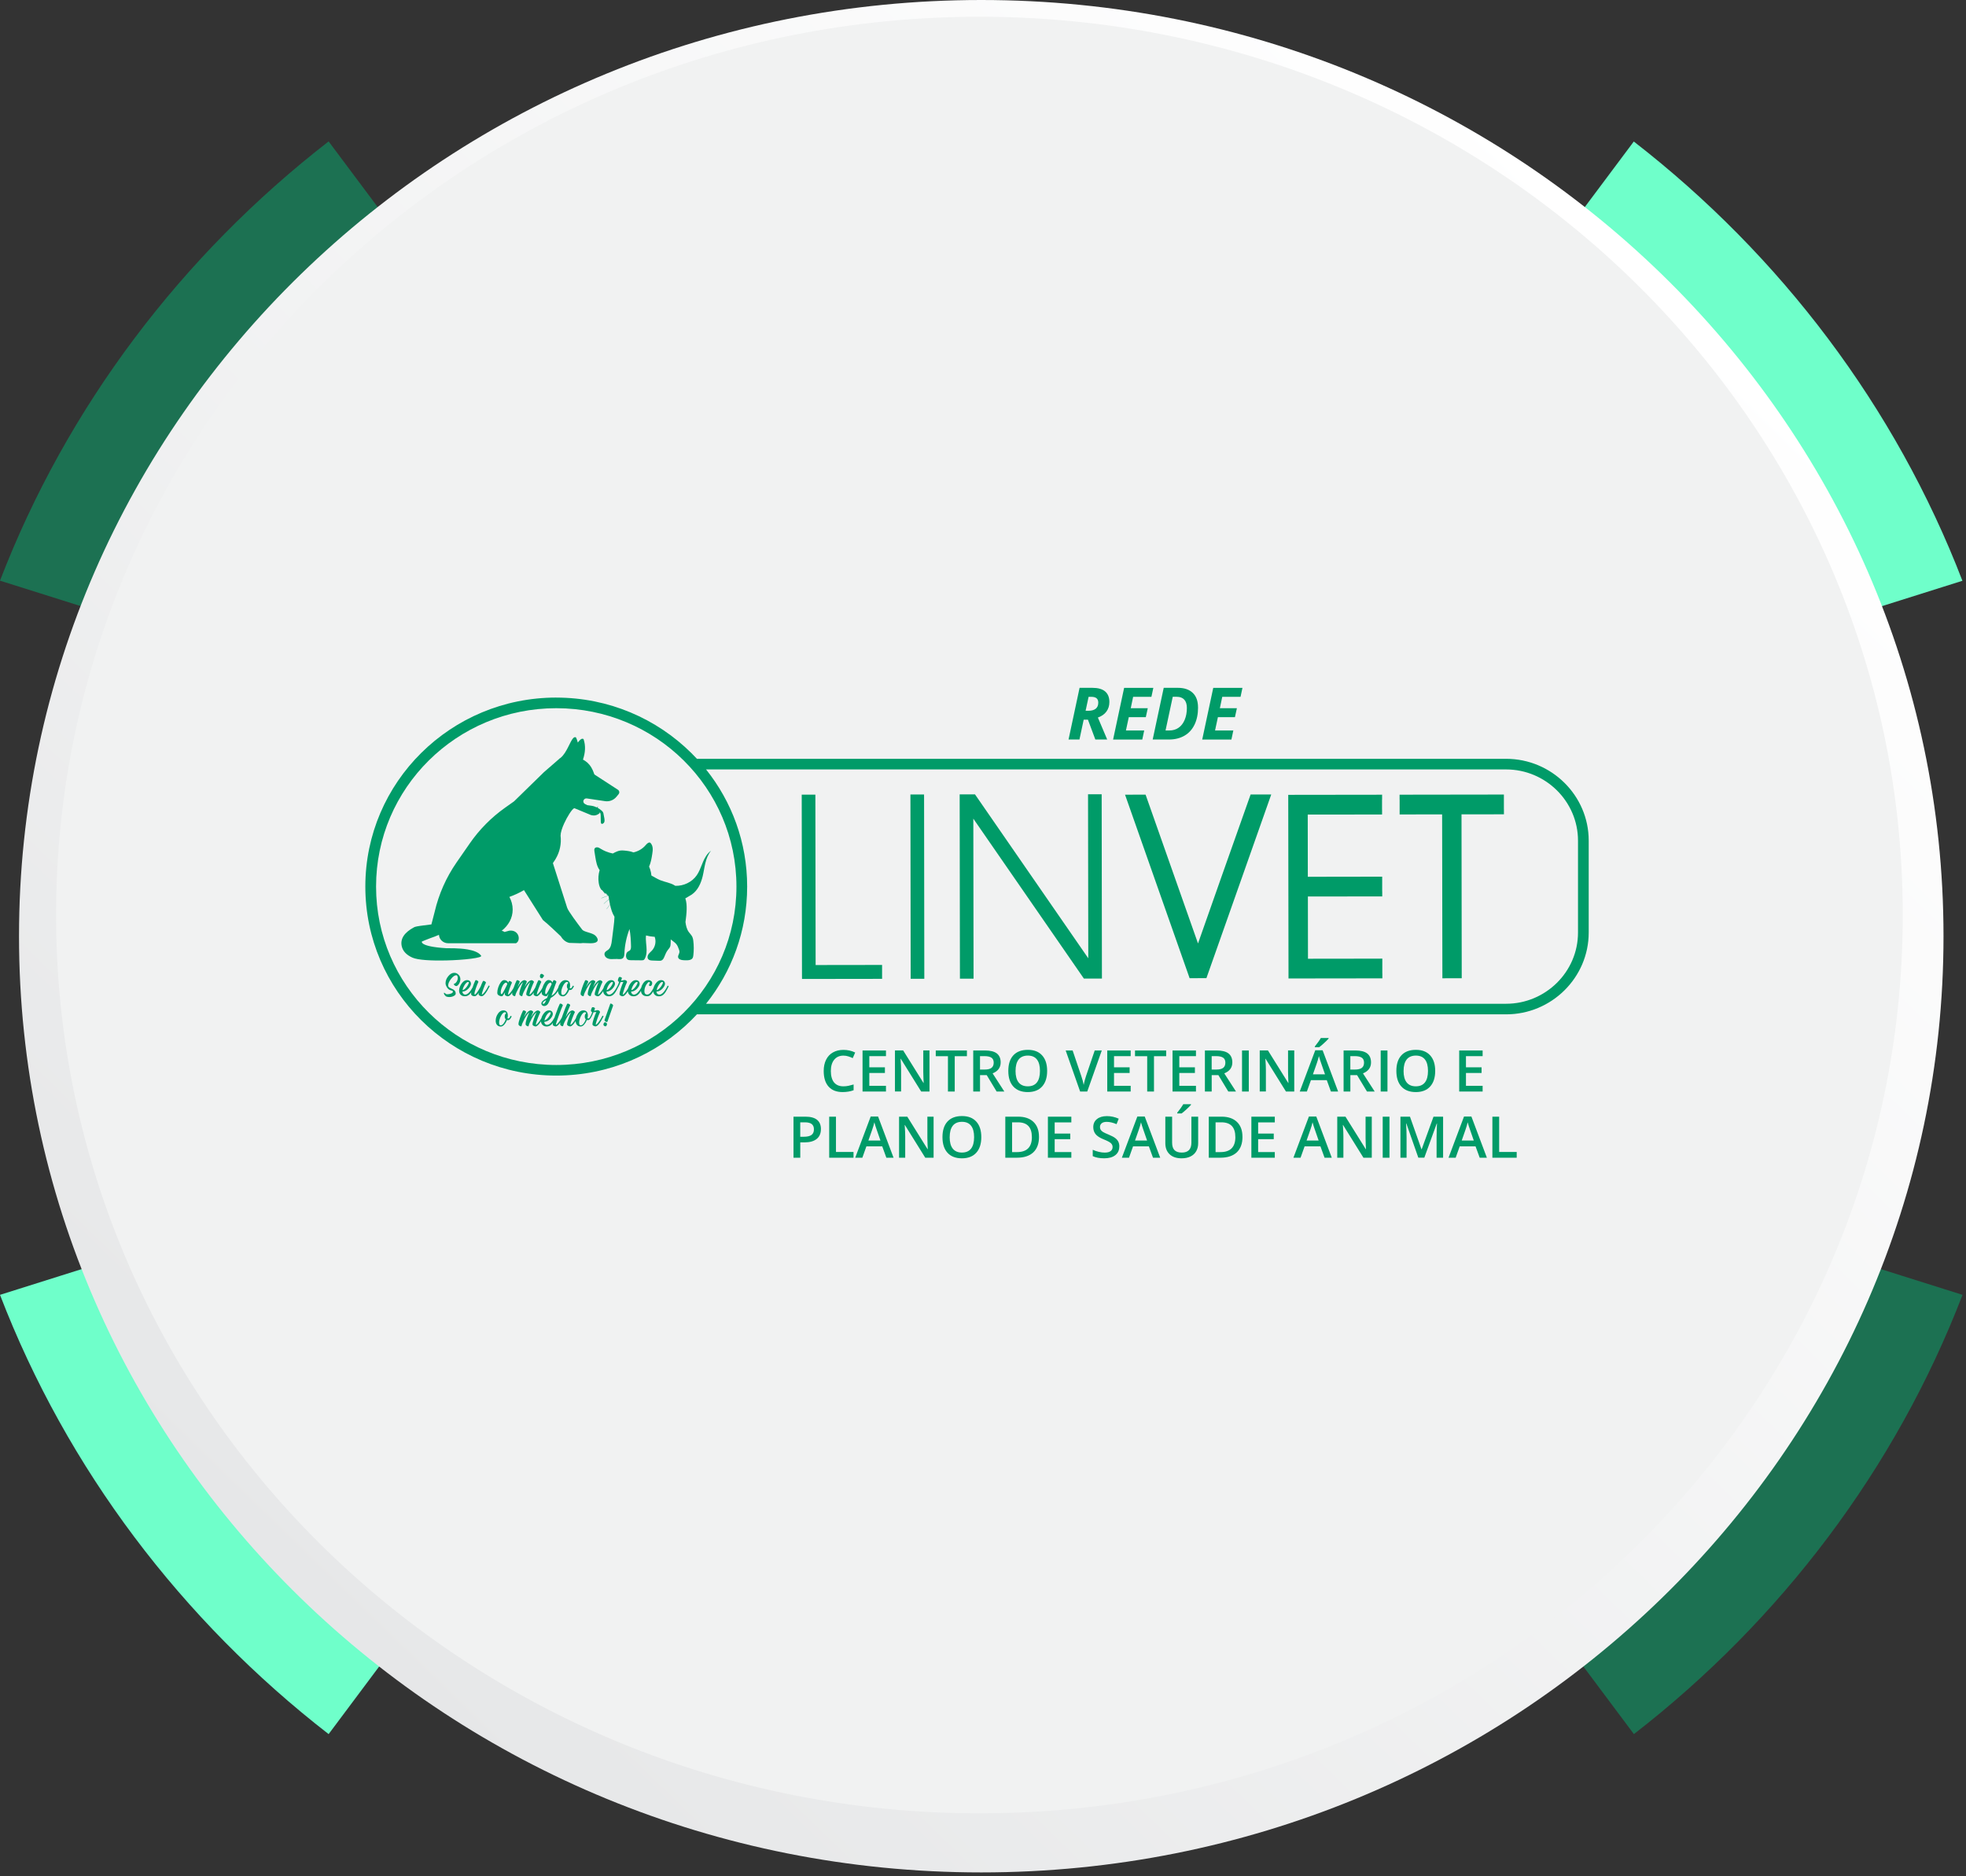
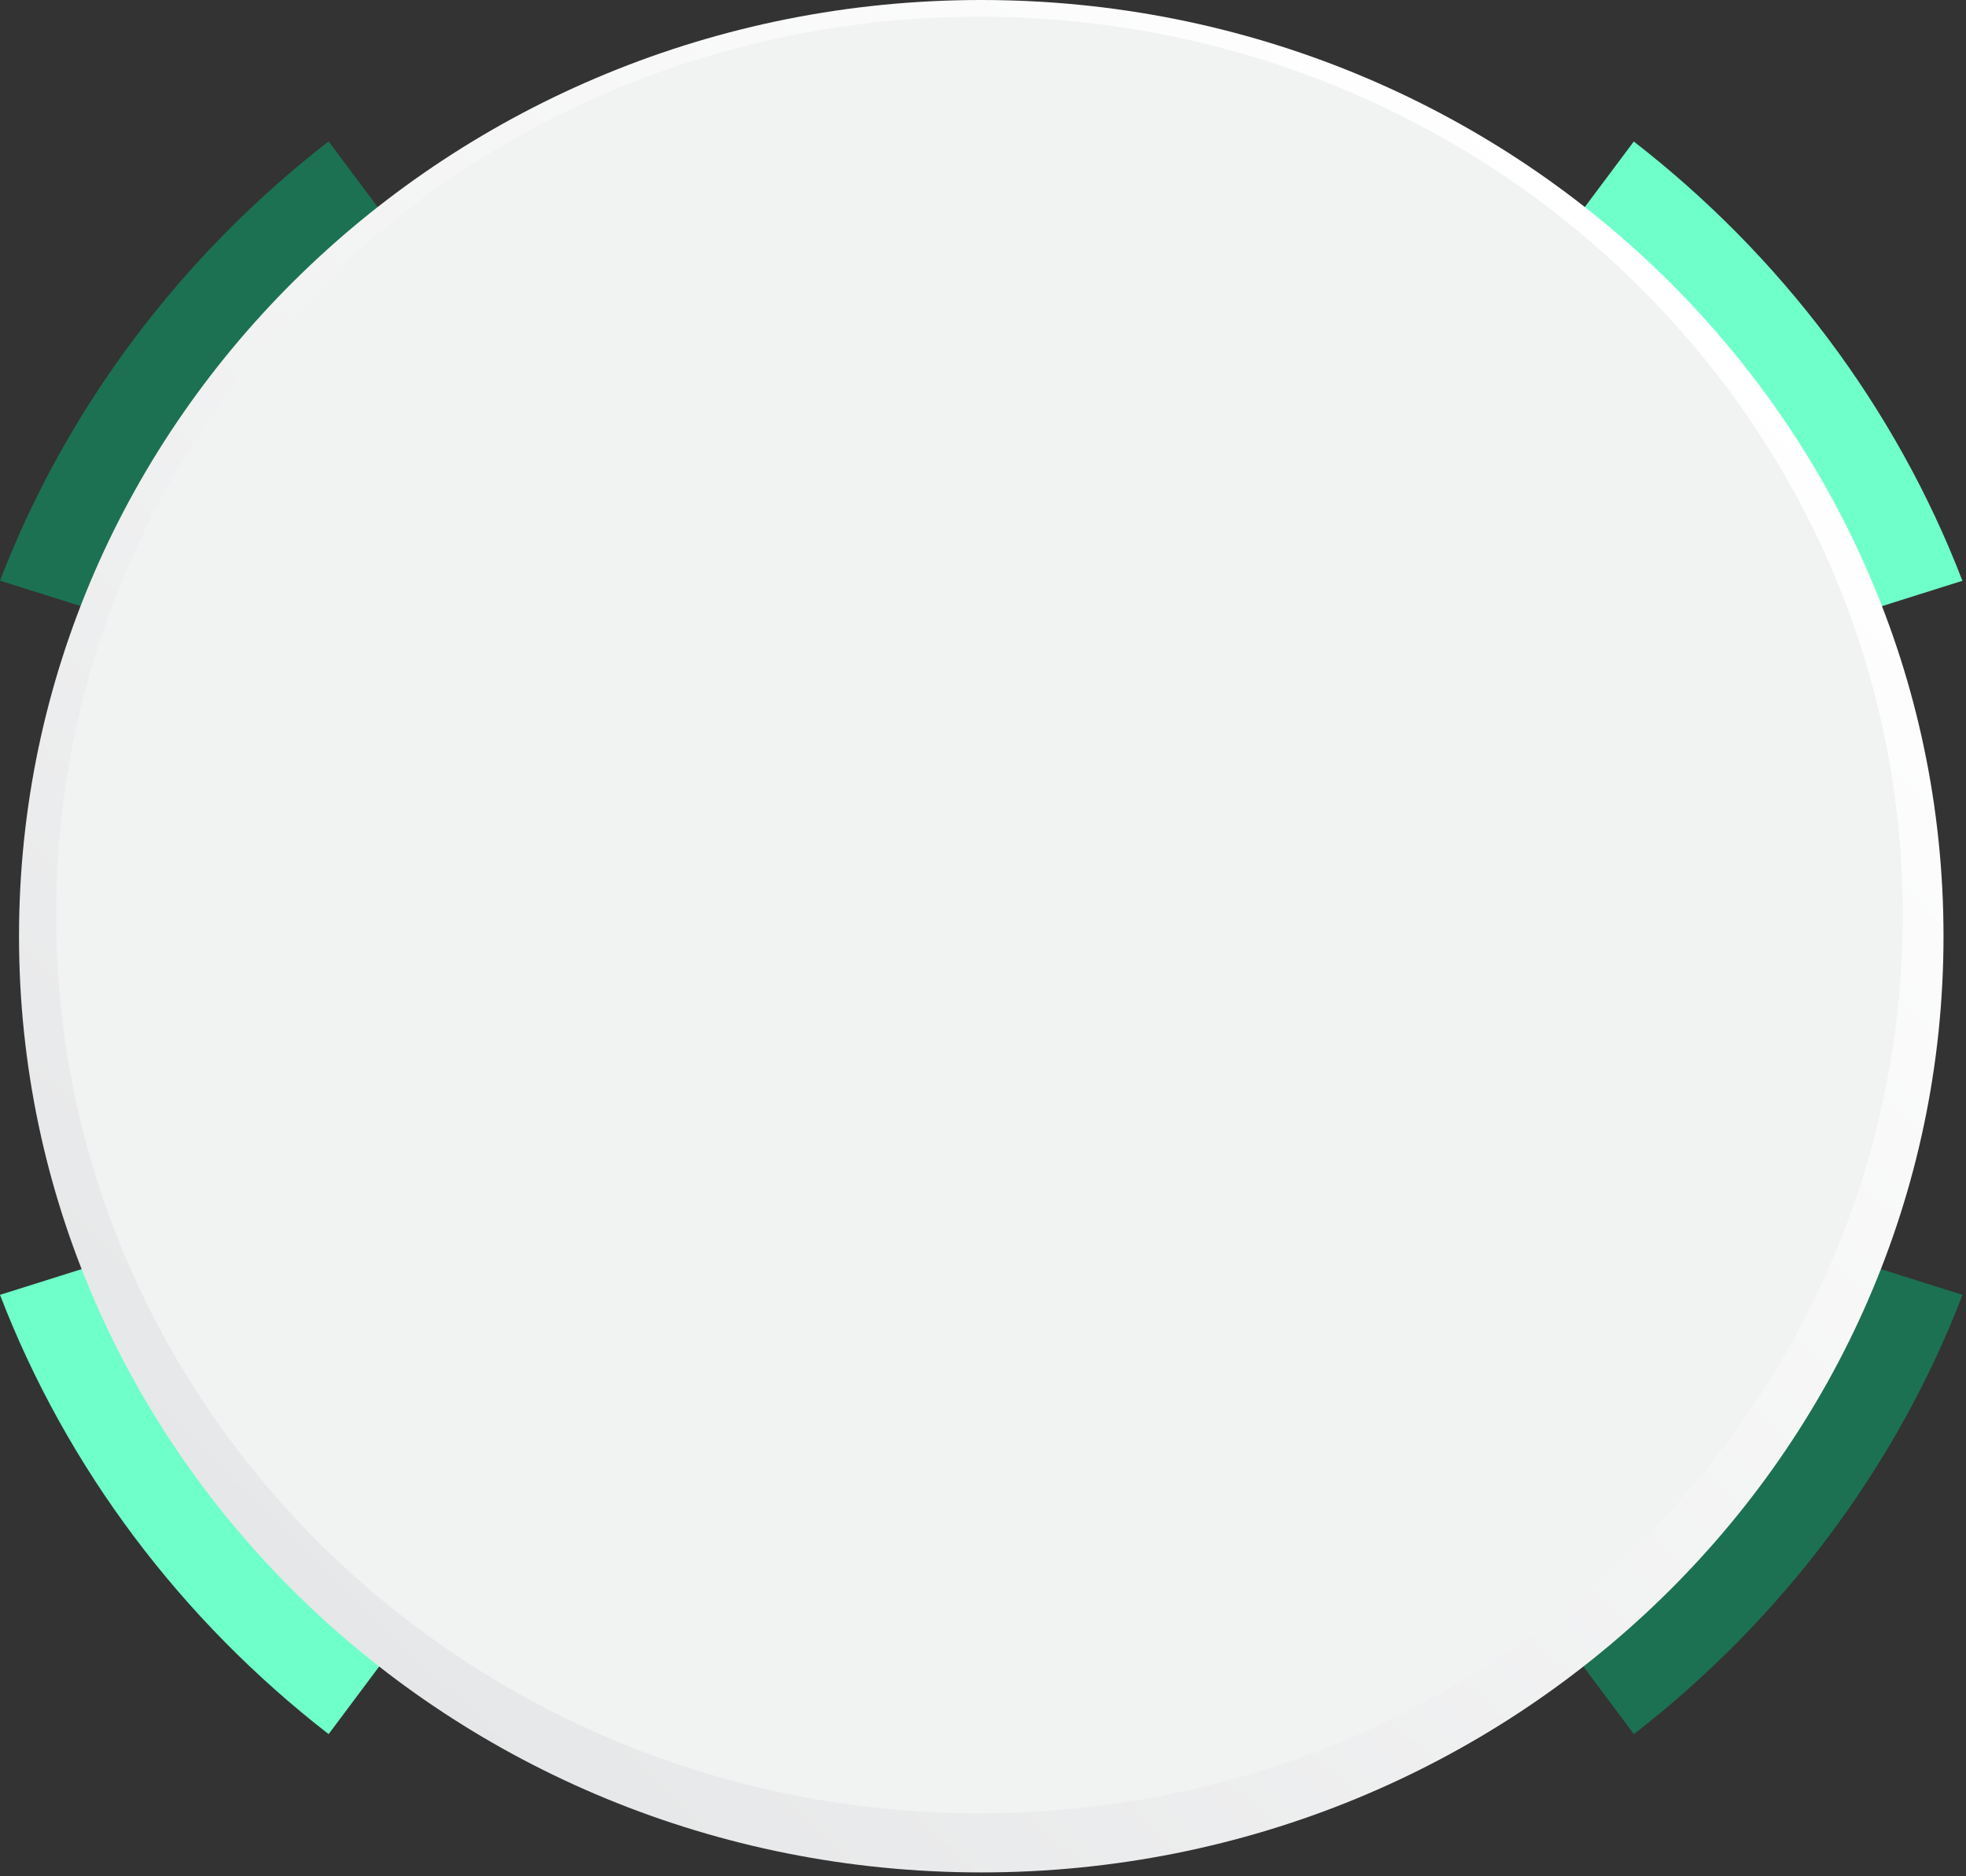
<svg xmlns="http://www.w3.org/2000/svg" width="329" height="314" viewBox="0 0 329 314" fill="none">
  <rect x="0" y="0" width="329" height="314" fill="#333333" stroke="none" />
  <path d="M70.076 43.849L54.994 23.668C30.421 42.723 11.201 68.071 0 97.19L24.389 104.877C33.879 80.781 49.789 59.776 70.076 43.831V43.849Z" fill="#1C7152" />
  <path d="M24.389 209.039L0 216.726C11.201 245.845 30.421 271.193 54.994 290.249L70.076 270.067C49.789 254.122 33.898 233.118 24.389 209.021V209.039Z" fill="#6FFFCA" />
  <path d="M304.012 104.895L328.4 97.209C317.199 68.089 297.979 42.741 273.406 23.686L258.324 43.867C278.611 59.813 294.503 80.817 304.012 104.913V104.895Z" fill="#6FFFCA" />
  <path d="M258.343 270.067L273.425 290.249C297.997 271.193 317.218 245.845 328.419 216.726L304.03 209.039C294.539 233.136 278.63 254.14 258.343 270.085V270.067Z" fill="#1C7152" />
  <path d="M164.209 313.398C253.142 313.398 325.236 243.241 325.236 156.699C325.236 70.156 253.142 0 164.209 0C75.276 0 3.182 70.156 3.182 156.699C3.182 243.241 75.276 313.398 164.209 313.398Z" fill="url(#paint0_linear_110_2284)" />
  <path d="M163.9 303.509C249.237 303.509 318.416 236.194 318.416 153.156C318.416 70.119 249.237 2.803 163.9 2.803C78.563 2.803 9.384 70.119 9.384 153.156C9.384 236.194 78.563 303.509 163.9 303.509Z" fill="#F1F2F2" />
  <g clip-path="url(#clip0_110_2284)">
    <mask id="mask0_110_2284" style="mask-type:luminance" maskUnits="userSpaceOnUse" x="60" y="114" width="207" height="81">
-       <path d="M267 114H60V195H267V114Z" fill="white" />
-     </mask>
+       </mask>
    <g mask="url(#mask0_110_2284)">
-       <path d="M163.257 133.099L182.118 160.394L182.078 133.25V132.938H184.359V133.246L184.402 163.474V163.786H181.546H181.379L181.285 163.65L162.88 137.022L162.92 163.499V163.811H160.639V163.503L160.596 133.275V132.963H162.996L163.159 132.959L163.257 133.096V133.099ZM134.208 163.542L134.164 133.314V133.002H136.449V133.314L136.492 161.524L147.3 161.509H147.612V163.524L147.615 163.836H147.3L134.526 163.854H134.211V163.542H134.208ZM244.576 136.308L244.612 162.908V163.74H242.208H241.915L241.375 163.747V162.911L241.332 136.308L235.057 136.319H234.757H234.221V135.487V133.841H234.213V133.01H235.053L250.833 132.988H251.133H251.669V133.82V135.466H251.676V136.297H250.836L244.569 136.305L244.576 136.308ZM200.482 157.91C201.891 153.891 203.234 150.072 204.534 146.394C206.123 141.894 207.655 137.567 209.158 133.332L209.281 132.981H209.657L211.985 132.977H212.735L212.489 133.676L207.25 148.523L202.01 163.37L201.887 163.722H201.511L199.454 163.725H199.074L198.951 163.37C196.554 156.547 194.153 149.728 191.753 142.909L188.516 133.709L188.269 133.01H189.019L191.329 133.002H191.705L191.832 133.357L193.74 138.775C196.014 145.225 198.158 151.302 200.479 157.906L200.482 157.91ZM231.277 133.849V135.498H231.284V136.33H230.444L218.843 136.34L218.858 146.752L230.462 146.734H230.766H231.302V147.562V149.208H231.31V150.04H230.47L218.869 150.054L218.883 160.47L230.484 160.455H230.785L231.324 160.445V161.28V162.922H231.331V163.754H230.491L216.464 163.772H216.16H215.624V162.94L215.581 133.863V133.035H216.421L230.444 133.017H230.748L231.288 133.006V133.841L231.277 133.849ZM154.64 133.289L154.679 163.517V163.826H154.368H152.398V163.514L152.355 133.289V132.977H152.666H154.321L154.636 132.974V133.286L154.64 133.289Z" fill="#009B68" />
      <path d="M77.408 165.744L77.401 165.751C77.437 165.564 77.506 165.328 77.567 165.21C77.778 164.733 78.1 164.356 78.342 164.356C78.418 164.356 78.462 164.399 78.455 164.475C78.44 164.704 77.944 165.597 77.405 165.744M81.199 164.295C80.975 164.138 80.83 164.159 80.801 164.249C80.681 164.492 80.555 164.79 80.424 165.141C80.236 165.496 80.048 165.798 79.859 166.07C79.671 166.332 79.537 166.464 79.461 166.464C79.418 166.464 79.4 166.421 79.4 166.332C79.4 166.145 79.483 165.819 79.653 165.357C79.82 164.887 79.954 164.561 80.051 164.374V164.36C80.051 164.36 80.059 164.345 80.059 164.338C80.059 164.281 80.015 164.227 79.939 164.166C79.715 164.008 79.57 164.026 79.541 164.116C79.421 164.338 79.277 164.711 79.099 165.238L79.092 165.263C78.661 166.056 78.27 166.407 77.941 166.464C77.647 166.518 77.394 166.307 77.383 165.966C78.15 165.966 78.773 165.12 78.809 164.7C78.831 164.367 78.621 164.048 78.165 164.048C77.835 164.048 77.542 164.227 77.271 164.596C77.006 164.955 76.858 165.339 76.829 165.74C76.785 166.35 77.227 166.834 77.948 166.744C78.357 166.687 78.647 166.425 78.864 166.088C78.846 166.192 78.835 166.278 78.835 166.35C78.835 166.403 78.842 166.439 78.849 166.461C78.933 166.647 79.128 166.744 79.443 166.744C79.639 166.744 79.863 166.55 80.113 166.156C80.091 166.231 80.084 166.31 80.084 166.386C80.084 166.421 80.091 166.454 80.099 166.489C80.12 166.55 80.189 166.608 80.301 166.662C80.413 166.719 80.511 166.744 80.602 166.744C80.946 166.744 81.384 166.195 81.931 165.095C81.945 165.059 81.923 165.019 81.873 164.984C81.811 164.941 81.775 164.941 81.753 164.991C81.565 165.371 81.362 165.711 81.13 166.016C80.899 166.314 80.732 166.468 80.62 166.468C80.627 166.317 80.718 165.998 80.891 165.518C81.065 165.041 81.206 164.7 81.311 164.507L81.319 164.492V164.471C81.319 164.414 81.275 164.36 81.199 164.299V164.295ZM84.708 165.113C84.617 165.313 84.541 165.464 84.476 165.575L84.273 165.962C84.114 166.246 84.009 166.393 83.944 166.393C83.889 166.393 83.853 166.364 83.832 166.317C83.81 166.256 83.795 166.185 83.795 166.102C83.795 165.79 83.893 165.439 84.081 165.052C84.277 164.657 84.494 164.464 84.733 164.464C84.787 164.464 84.867 164.604 84.892 164.733L84.704 165.113H84.708ZM90.939 163.159C90.834 163.069 90.729 163.005 90.66 163.001C90.613 163.001 90.512 163.015 90.472 163.055C90.353 163.198 90.345 163.395 90.36 163.499C90.374 163.625 90.526 163.736 90.66 163.75C90.722 163.757 90.758 163.743 90.787 163.7C90.831 163.639 90.849 163.603 91.026 163.381C91.033 163.374 91.04 163.367 91.04 163.345C91.048 163.291 91.011 163.227 90.943 163.159H90.939ZM92.322 164.733C92.286 164.794 92.225 164.926 92.134 165.12C92.043 165.306 91.975 165.46 91.909 165.575L91.699 165.962C91.551 166.246 91.435 166.393 91.37 166.393C91.319 166.393 91.279 166.364 91.258 166.317C91.236 166.271 91.229 166.192 91.229 166.102C91.229 165.783 91.326 165.432 91.515 165.045C91.703 164.657 91.92 164.464 92.159 164.464C92.214 164.464 92.293 164.604 92.319 164.733H92.322ZM91.399 167.386C91.243 167.812 91.091 168.028 90.936 168.028C90.859 168.028 90.823 167.995 90.823 167.924C90.823 167.759 90.928 167.633 91.395 167.386H91.399ZM94.889 164.363C94.994 164.363 95.07 164.41 95.121 164.503C94.947 164.629 94.864 164.815 94.864 165.07C94.864 165.263 94.922 165.421 95.038 165.539C94.842 166.095 94.513 166.543 94.205 166.543C94.017 166.543 93.926 166.396 93.926 166.099C93.897 165.496 94.444 164.328 94.889 164.36V164.363ZM94.625 164.048C94.274 164.048 93.973 164.234 93.724 164.607C93.564 164.844 93.456 165.095 93.398 165.357C93.369 165.407 93.347 165.453 93.325 165.489C93.271 165.593 93.184 165.733 93.068 165.919C92.836 166.278 92.587 166.507 92.286 166.654C92.348 166.497 92.438 166.231 92.565 165.866C92.699 165.5 92.811 165.166 92.909 164.883C93.014 164.593 93.075 164.428 93.104 164.378C93.112 164.371 93.112 164.363 93.112 164.342C93.112 164.285 93.068 164.231 92.992 164.17C92.88 164.094 92.789 164.051 92.721 164.051C92.67 164.051 92.63 164.073 92.594 164.12C92.565 164.17 92.518 164.281 92.453 164.453C92.333 164.177 92.109 164.037 91.783 164.037C91.594 164.037 91.406 164.163 91.218 164.41C91.037 164.661 90.896 164.944 90.791 165.27C90.78 165.299 90.772 165.324 90.765 165.353C90.631 165.593 90.487 165.815 90.331 166.016C90.099 166.314 89.933 166.468 89.82 166.468C89.828 166.317 89.925 165.984 90.114 165.464C90.309 164.944 90.465 164.586 90.57 164.385L90.577 164.371V164.349C90.577 164.295 90.534 164.238 90.457 164.177C90.233 164.019 90.088 164.037 90.059 164.13C89.933 164.367 89.773 164.754 89.578 165.285L89.567 165.31C89.426 165.564 89.273 165.805 89.107 166.02C88.875 166.317 88.709 166.472 88.596 166.472C88.604 166.321 88.701 165.988 88.89 165.468C89.085 164.948 89.237 164.589 89.342 164.388L89.35 164.374V164.353C89.35 164.299 89.306 164.241 89.23 164.181C89.125 164.105 89.035 164.062 88.959 164.062C88.596 164.062 88.162 164.553 87.793 165.22C87.876 164.984 87.995 164.7 88.151 164.367C88.158 164.36 88.158 164.345 88.158 164.324C88.158 164.249 88.111 164.184 88.006 164.138C87.909 164.084 87.832 164.055 87.782 164.055C87.423 164.055 87.032 164.442 86.609 165.22C86.692 164.984 86.811 164.7 86.963 164.367C86.971 164.36 86.971 164.345 86.971 164.324C86.971 164.249 86.92 164.184 86.815 164.138C86.717 164.084 86.641 164.055 86.591 164.055C86.514 164.055 86.464 164.077 86.449 164.112C86.261 164.489 86.098 164.905 85.946 165.349C85.812 165.593 85.667 165.819 85.508 166.023C85.283 166.321 85.117 166.475 85.005 166.475C85.012 166.317 85.095 165.998 85.258 165.521C85.425 165.037 85.559 164.704 85.656 164.518V164.503C85.656 164.503 85.664 164.489 85.664 164.482C85.664 164.424 85.62 164.371 85.544 164.31C85.432 164.234 85.341 164.191 85.265 164.191C85.204 164.191 85.16 164.213 85.146 164.259C85.124 164.288 85.07 164.414 85.041 164.475C84.921 164.191 84.697 164.044 84.364 164.044C84.175 164.044 83.987 164.17 83.799 164.417C83.618 164.668 83.477 164.951 83.372 165.278C83.267 165.597 83.22 165.88 83.22 166.124C83.22 166.242 83.234 166.332 83.263 166.4C83.292 166.475 83.382 166.561 83.527 166.636C83.676 166.712 83.828 166.755 83.984 166.755C84.096 166.755 84.27 166.525 84.516 166.077C84.487 166.203 84.472 166.307 84.472 166.389C84.472 166.443 84.48 166.479 84.487 166.5C84.509 166.561 84.577 166.619 84.69 166.672C84.802 166.73 84.9 166.755 84.99 166.755C85.2 166.755 85.45 166.547 85.732 166.131C85.718 166.224 85.711 166.303 85.711 166.371C85.711 166.529 85.874 166.662 86.069 166.726L86.084 166.733H86.105C86.196 166.733 86.247 166.687 86.247 166.586C86.294 166.357 86.457 165.991 86.728 165.478C87 164.959 87.268 164.6 87.525 164.392C87.112 165.321 86.902 165.977 86.902 166.371C86.902 166.529 87.061 166.662 87.257 166.726L87.271 166.733H87.293C87.383 166.733 87.434 166.687 87.434 166.586C87.485 166.35 87.651 165.977 87.923 165.457C88.202 164.937 88.47 164.578 88.727 164.378C88.582 164.718 88.433 165.098 88.285 165.521C88.137 165.937 88.068 166.228 88.068 166.4C88.068 166.436 88.075 166.468 88.082 166.497C88.104 166.558 88.173 166.615 88.285 166.669C88.397 166.726 88.495 166.751 88.586 166.751C88.792 166.751 89.042 166.543 89.328 166.124C89.302 166.235 89.292 166.328 89.292 166.396C89.292 166.432 89.299 166.464 89.306 166.493C89.328 166.554 89.397 166.611 89.509 166.665C89.621 166.723 89.719 166.748 89.809 166.748C90.045 166.748 90.327 166.489 90.653 165.977C90.653 166.027 90.646 166.074 90.646 166.12C90.646 166.239 90.66 166.328 90.689 166.396C90.718 166.472 90.809 166.558 90.954 166.633C91.102 166.708 91.254 166.751 91.41 166.751C91.5 166.751 91.641 166.597 91.815 166.299L91.551 167.038C90.881 167.389 90.591 167.673 90.591 167.97C90.591 168.193 90.802 168.386 91.059 168.386C91.316 168.379 91.526 168.261 91.696 168.031C91.801 167.888 91.953 167.547 92.159 167.027C92.572 166.812 92.916 166.522 93.188 166.149C93.238 166.081 93.3 165.988 93.372 165.869C93.398 166.393 93.684 166.766 94.223 166.766C94.419 166.766 94.607 166.662 94.795 166.454C94.984 166.239 95.139 165.984 95.259 165.679C95.335 165.701 95.385 165.708 95.418 165.708C95.65 165.708 95.802 165.55 96.019 165.134C96.048 165.088 96.034 165.045 95.968 165.002C95.921 164.959 95.878 164.966 95.842 165.023C95.675 165.349 95.61 165.417 95.498 165.417C95.436 165.417 95.385 165.403 95.342 165.374C95.385 165.217 95.403 165.063 95.403 164.905C95.403 164.399 95.157 164.059 94.632 164.059L94.625 164.048ZM101.519 165.744L101.512 165.751C101.548 165.564 101.617 165.328 101.678 165.21C101.888 164.733 102.211 164.356 102.453 164.356C102.529 164.356 102.573 164.399 102.565 164.475C102.551 164.704 102.055 165.597 101.515 165.744H101.519ZM105.65 165.744L105.643 165.751C105.679 165.564 105.748 165.328 105.81 165.21C106.02 164.733 106.342 164.356 106.584 164.356C106.661 164.356 106.704 164.399 106.697 164.475C106.682 164.704 106.186 165.597 105.647 165.744H105.65ZM109.89 165.744L109.883 165.751C109.919 165.564 109.988 165.328 110.05 165.21C110.26 164.733 110.582 164.356 110.824 164.356C110.9 164.356 110.944 164.399 110.937 164.475C110.922 164.704 110.426 165.597 109.887 165.744H109.89ZM110.412 166.464C110.118 166.518 109.865 166.307 109.854 165.966C110.622 165.966 111.244 165.12 111.281 164.7C111.302 164.367 111.092 164.048 110.636 164.048C110.307 164.048 110.013 164.227 109.742 164.596C109.557 164.847 109.427 165.109 109.358 165.382C108.989 166.066 108.674 166.464 108.315 166.464C107.993 166.464 107.834 166.271 107.834 165.891C107.834 165.421 108.036 164.901 108.359 164.528C108.59 164.259 108.869 164.342 108.695 164.672C108.666 164.726 108.612 164.812 108.605 164.858C108.598 164.955 108.656 165.023 108.739 165.037C109.025 165.091 109.144 164.769 109.144 164.561C109.144 164.256 108.873 164.048 108.475 164.048C108.145 164.048 107.866 164.227 107.62 164.596C107.461 164.829 107.356 165.07 107.301 165.321C106.881 166.074 106.501 166.411 106.179 166.468C105.886 166.522 105.632 166.31 105.618 165.97C106.385 165.97 107.008 165.123 107.044 164.704C107.066 164.371 106.856 164.051 106.4 164.051C106.07 164.051 105.777 164.231 105.505 164.6C105.321 164.851 105.19 165.116 105.122 165.389C104.991 165.615 104.857 165.823 104.709 166.02C104.484 166.317 104.318 166.472 104.206 166.472C104.213 166.321 104.303 165.988 104.484 165.482C104.665 164.976 104.807 164.625 104.912 164.421C104.926 164.399 104.933 164.374 104.933 164.353C104.933 164.206 104.731 164.026 104.513 164.026C104.455 164.026 104.354 164.048 104.198 164.087C104.05 164.123 103.959 164.141 103.927 164.141C104.017 163.926 104.068 163.783 104.068 163.704C104.068 163.614 103.88 163.517 103.717 163.517C103.634 163.517 103.576 163.539 103.558 163.585C103.529 163.628 103.496 163.711 103.452 163.836C103.416 163.962 103.395 164.044 103.395 164.08C103.395 164.184 103.463 164.274 103.597 164.349C103.554 164.528 103.467 164.74 103.351 164.98C103.344 164.987 103.337 164.994 103.333 165.005C102.851 165.98 102.41 166.403 102.048 166.468C101.754 166.522 101.501 166.31 101.486 165.97C102.254 165.97 102.877 165.123 102.913 164.704C102.935 164.371 102.725 164.051 102.269 164.051C101.939 164.051 101.646 164.231 101.374 164.6C101.19 164.847 101.063 165.106 100.994 165.374C100.864 165.607 100.722 165.823 100.57 166.02C100.339 166.317 100.172 166.472 100.06 166.472C100.067 166.321 100.165 165.988 100.353 165.468C100.549 164.948 100.704 164.589 100.809 164.388L100.817 164.374V164.353C100.817 164.299 100.773 164.241 100.697 164.181C100.592 164.105 100.502 164.062 100.426 164.062C100.063 164.062 99.629 164.553 99.256 165.22C99.339 164.984 99.459 164.7 99.615 164.367C99.622 164.36 99.622 164.345 99.622 164.324C99.622 164.249 99.571 164.184 99.47 164.138C99.372 164.084 99.296 164.055 99.245 164.055C98.887 164.055 98.496 164.442 98.072 165.22C98.155 164.984 98.275 164.7 98.427 164.367C98.434 164.36 98.434 164.345 98.434 164.324C98.434 164.249 98.383 164.184 98.278 164.138C98.181 164.084 98.105 164.055 98.054 164.055C97.978 164.055 97.927 164.077 97.913 164.112C97.724 164.492 97.558 164.916 97.402 165.367C97.243 165.819 97.163 166.156 97.163 166.371C97.163 166.529 97.323 166.662 97.522 166.726L97.536 166.733H97.558C97.648 166.733 97.699 166.687 97.699 166.586C97.75 166.357 97.909 165.991 98.181 165.478C98.452 164.959 98.72 164.6 98.977 164.392C98.564 165.321 98.354 165.977 98.354 166.371C98.354 166.529 98.514 166.662 98.713 166.726L98.727 166.733H98.749C98.84 166.733 98.89 166.687 98.89 166.586C98.941 166.35 99.108 165.977 99.379 165.457C99.658 164.937 99.926 164.578 100.183 164.378C100.034 164.718 99.89 165.098 99.741 165.521C99.593 165.937 99.524 166.228 99.524 166.4C99.524 166.436 99.531 166.468 99.538 166.497C99.56 166.558 99.629 166.615 99.741 166.669C99.853 166.726 99.951 166.751 100.042 166.751C100.284 166.751 100.581 166.464 100.936 165.891C100.969 166.432 101.392 166.834 102.055 166.751C102.489 166.69 102.79 166.396 103.014 166.031C103.119 165.858 103.203 165.711 103.261 165.607L103.471 165.192C103.471 165.192 103.485 165.181 103.492 165.174C103.637 164.89 103.757 164.625 103.847 164.378C104.003 164.378 104.162 164.371 104.321 164.349C104.188 164.618 104.043 164.98 103.894 165.428C103.746 165.88 103.67 166.195 103.67 166.389C103.67 166.439 103.677 166.472 103.684 166.493C103.728 166.619 104.014 166.751 104.188 166.751C104.43 166.751 104.727 166.472 105.067 165.916C105.111 166.443 105.534 166.834 106.186 166.751C106.621 166.69 106.921 166.396 107.146 166.031C107.189 165.962 107.225 165.898 107.262 165.837C107.294 166.393 107.638 166.751 108.33 166.751C108.616 166.751 108.884 166.579 109.126 166.231C109.173 166.163 109.235 166.063 109.311 165.93C109.362 166.45 109.782 166.834 110.426 166.751C110.861 166.69 111.161 166.396 111.386 166.031C111.491 165.858 111.574 165.711 111.632 165.607L111.878 165.123C111.9 165.08 111.878 165.041 111.831 165.005C111.769 164.969 111.726 164.969 111.712 165.012C111.23 165.988 110.788 166.411 110.426 166.475L110.412 166.464ZM84.487 169.433C84.592 169.433 84.668 169.483 84.719 169.573C84.545 169.698 84.462 169.885 84.462 170.139C84.462 170.333 84.519 170.491 84.635 170.609C84.44 171.165 84.11 171.613 83.802 171.613C83.614 171.613 83.524 171.466 83.524 171.168C83.495 170.566 84.041 169.397 84.487 169.429V169.433ZM84.222 169.114C83.871 169.114 83.571 169.3 83.321 169.673C83.075 170.039 82.952 170.433 82.952 170.849C82.952 171.409 83.238 171.817 83.806 171.817C84.002 171.817 84.19 171.713 84.378 171.505C84.567 171.29 84.722 171.036 84.838 170.731C84.914 170.752 84.965 170.76 84.997 170.76C85.229 170.76 85.381 170.602 85.598 170.186C85.627 170.139 85.613 170.096 85.548 170.053C85.501 170.01 85.457 170.017 85.421 170.075C85.254 170.401 85.189 170.469 85.077 170.469C85.016 170.469 84.965 170.455 84.921 170.426C84.965 170.268 84.983 170.114 84.983 169.957C84.983 169.451 84.737 169.11 84.215 169.11L84.222 169.114ZM91.117 170.81L91.109 170.817C91.145 170.631 91.214 170.394 91.276 170.276C91.486 169.799 91.808 169.422 92.051 169.422C92.127 169.422 92.17 169.465 92.163 169.541C92.148 169.77 91.652 170.663 91.113 170.806L91.117 170.81ZM97.88 169.433C97.985 169.433 98.061 169.483 98.112 169.573C97.938 169.698 97.855 169.885 97.855 170.139C97.855 170.333 97.909 170.491 98.029 170.609C97.833 171.165 97.504 171.613 97.196 171.613C97.007 171.613 96.917 171.466 96.917 171.168C96.888 170.566 97.435 169.397 97.88 169.429V169.433ZM99.419 169.204C99.51 168.988 99.56 168.845 99.56 168.766C99.56 168.677 99.372 168.58 99.209 168.58C99.126 168.58 99.068 168.601 99.05 168.648C99.021 168.691 98.988 168.773 98.945 168.899C98.908 169.024 98.887 169.107 98.887 169.143C98.887 169.247 98.956 169.336 99.09 169.412C99.046 169.591 98.959 169.802 98.84 170.046C98.832 170.053 98.822 170.064 98.814 170.075C98.648 170.401 98.583 170.469 98.47 170.469C98.409 170.469 98.358 170.455 98.315 170.426C98.358 170.268 98.376 170.114 98.376 169.957C98.376 169.451 98.13 169.11 97.609 169.11C97.257 169.11 96.957 169.297 96.707 169.67C96.548 169.906 96.439 170.157 96.381 170.419C96.247 170.656 96.106 170.874 95.95 171.075C95.719 171.373 95.552 171.527 95.44 171.527C95.447 171.376 95.545 171.043 95.733 170.523C95.928 170.003 96.084 169.645 96.189 169.444V169.429C96.189 169.429 96.197 169.415 96.197 169.408C96.197 169.354 96.153 169.297 96.077 169.236C95.972 169.161 95.881 169.118 95.805 169.118C95.461 169.118 95.078 169.49 94.65 170.247C94.936 169.408 95.19 168.759 95.407 168.293C95.414 168.286 95.414 168.271 95.414 168.25C95.414 168.175 95.367 168.11 95.262 168.063C95.165 168.006 95.088 167.981 95.038 167.981C94.962 167.981 94.911 168.003 94.897 168.038C94.708 168.433 94.469 169.042 94.176 169.867C94.118 170.028 94.067 170.175 94.02 170.311C93.868 170.595 93.705 170.853 93.524 171.082C93.3 171.38 93.133 171.527 93.021 171.527C93.028 171.376 93.195 170.849 93.524 169.949C93.854 169.042 94.071 168.494 94.176 168.3C94.183 168.293 94.183 168.286 94.183 168.264C94.183 168.21 94.144 168.153 94.064 168.092C93.952 168.017 93.861 167.974 93.792 167.974C93.742 167.974 93.702 167.995 93.665 168.042C93.532 168.286 93.307 168.867 92.981 169.774C92.905 169.978 92.84 170.164 92.786 170.337C92.358 171.122 91.967 171.47 91.641 171.527C91.348 171.584 91.095 171.369 91.084 171.029C91.852 171.029 92.474 170.182 92.51 169.763C92.532 169.429 92.322 169.11 91.866 169.11C91.537 169.11 91.243 169.29 90.972 169.659C90.787 169.906 90.66 170.164 90.591 170.433C90.461 170.666 90.32 170.882 90.168 171.079C89.936 171.376 89.77 171.53 89.657 171.53C89.665 171.38 89.762 171.046 89.951 170.527C90.146 170.007 90.302 169.648 90.407 169.447L90.414 169.433V169.412C90.414 169.358 90.371 169.3 90.295 169.239C90.19 169.164 90.099 169.121 90.023 169.121C89.661 169.121 89.227 169.612 88.857 170.279C88.94 170.043 89.06 169.759 89.216 169.426C89.223 169.419 89.223 169.404 89.223 169.383C89.223 169.308 89.172 169.243 89.071 169.196C88.973 169.143 88.897 169.114 88.846 169.114C88.488 169.114 88.097 169.501 87.673 170.279C87.756 170.043 87.876 169.759 88.028 169.426C88.035 169.419 88.035 169.404 88.035 169.383C88.035 169.308 87.984 169.243 87.879 169.196C87.782 169.143 87.706 169.114 87.655 169.114C87.579 169.114 87.528 169.135 87.514 169.171C87.326 169.551 87.155 169.974 87.003 170.423C86.844 170.874 86.764 171.211 86.764 171.426C86.764 171.584 86.927 171.717 87.119 171.778L87.134 171.785H87.155C87.246 171.785 87.297 171.738 87.297 171.638C87.347 171.409 87.507 171.043 87.778 170.53C88.05 170.01 88.318 169.652 88.575 169.444C88.162 170.372 87.952 171.029 87.952 171.423C87.952 171.581 88.111 171.713 88.307 171.774L88.321 171.781H88.343C88.433 171.781 88.481 171.735 88.481 171.634C88.531 171.398 88.698 171.025 88.969 170.505C89.248 169.985 89.516 169.627 89.773 169.426C89.628 169.766 89.48 170.147 89.332 170.57C89.183 170.986 89.114 171.276 89.114 171.448C89.114 171.484 89.121 171.516 89.129 171.545C89.15 171.606 89.219 171.663 89.332 171.717C89.444 171.771 89.541 171.799 89.632 171.799C89.875 171.799 90.171 171.513 90.526 170.939C90.559 171.48 90.983 171.882 91.645 171.799C92.036 171.742 92.319 171.502 92.532 171.186C92.503 171.315 92.489 171.412 92.489 171.48C92.489 171.516 92.489 171.534 92.496 171.541C92.518 171.602 92.587 171.66 92.699 171.713C92.811 171.767 92.909 171.796 92.999 171.796C93.217 171.796 93.477 171.57 93.778 171.122C93.749 171.251 93.734 171.348 93.734 171.416C93.734 171.573 93.894 171.706 94.089 171.767H94.125C94.201 171.767 94.245 171.72 94.263 171.627C94.314 171.398 94.473 171.025 94.752 170.505C95.031 169.978 95.299 169.619 95.556 169.419C95.407 169.759 95.262 170.139 95.114 170.562C94.965 170.978 94.897 171.269 94.897 171.441C94.897 171.477 94.904 171.509 94.911 171.538C94.933 171.599 95.002 171.656 95.114 171.71C95.226 171.764 95.324 171.792 95.414 171.792C95.668 171.792 95.972 171.495 96.33 170.903C96.352 171.43 96.638 171.807 97.181 171.807C97.377 171.807 97.565 171.703 97.753 171.495C97.942 171.279 98.097 171.025 98.217 170.72C98.293 170.742 98.344 170.749 98.376 170.749C98.597 170.749 98.746 170.605 98.945 170.233C98.952 170.229 98.959 170.222 98.963 170.215C99.111 169.931 99.227 169.666 99.321 169.419C99.477 169.419 99.636 169.412 99.796 169.39C99.662 169.659 99.517 170.021 99.368 170.469C99.223 170.921 99.144 171.236 99.144 171.43C99.144 171.48 99.151 171.513 99.158 171.534C99.202 171.66 99.488 171.789 99.662 171.789C100.006 171.789 100.444 171.24 100.983 170.139C101.005 170.104 100.983 170.071 100.929 170.028C100.875 169.992 100.831 169.992 100.809 170.035C100.621 170.415 100.418 170.756 100.187 171.061C99.962 171.358 99.796 171.513 99.683 171.513C99.691 171.362 99.781 171.029 99.962 170.523C100.143 170.017 100.284 169.666 100.389 169.465C100.404 169.444 100.411 169.415 100.411 169.397C100.411 169.25 100.208 169.071 99.991 169.071C99.937 169.071 99.832 169.092 99.676 169.132C99.531 169.168 99.437 169.186 99.404 169.186L99.419 169.204ZM102.402 168.046C102.319 167.999 102.247 167.97 102.2 167.97C102.156 167.97 102.131 167.985 102.124 168.013L101.179 170.692C101.171 170.72 101.164 170.738 101.164 170.752C101.164 170.828 101.211 170.896 101.316 170.975C101.392 171.029 101.476 171.057 101.562 171.057C101.613 171.057 101.638 171.043 101.646 171.021L102.591 168.343C102.591 168.343 102.598 168.314 102.598 168.293C102.598 168.21 102.536 168.128 102.402 168.042V168.046ZM101.425 171.168C101.363 171.125 101.298 171.107 101.251 171.107C101.175 171.107 101.117 171.136 101.077 171.197C101.034 171.265 101.008 171.337 100.994 171.412C100.987 171.448 100.98 171.48 100.98 171.509C100.98 171.577 101.03 171.649 101.124 171.717C101.186 171.76 101.251 171.778 101.32 171.778C101.396 171.778 101.454 171.749 101.479 171.703C101.523 171.62 101.555 171.545 101.577 171.466C101.577 171.459 101.584 171.426 101.584 171.405C101.584 171.323 101.526 171.247 101.425 171.168ZM117.613 144.339C117.563 144.458 117.516 144.572 117.469 144.691C117.215 145.318 116.976 145.956 116.589 146.512C115.799 147.649 114.387 148.312 113 148.265C112.979 148.251 112.957 148.237 112.935 148.219C112.2 147.745 111.284 147.649 110.473 147.315C109.963 147.104 109.496 146.802 109.01 146.541C108.996 146.386 108.974 146.236 108.945 146.085C108.938 146.049 108.931 146.014 108.923 145.978C108.858 145.659 108.757 145.347 108.623 145.049C108.916 144.379 109.047 143.64 109.155 142.912C109.202 142.6 109.249 142.288 109.224 141.977C109.199 141.665 109.094 141.345 108.88 141.116C108.844 141.077 108.804 141.041 108.753 141.023C108.677 140.998 108.594 141.019 108.522 141.052C108.283 141.163 108.116 141.381 107.939 141.575C107.432 142.131 106.744 142.507 106.005 142.672C105.52 142.478 104.995 142.41 104.474 142.364C104.245 142.342 104.014 142.328 103.786 142.364C103.608 142.389 103.438 142.446 103.271 142.507C103.022 142.604 102.783 142.719 102.551 142.855C102.153 142.776 101.762 142.661 101.385 142.504C101.095 142.385 100.813 142.242 100.545 142.077C100.386 141.98 100.226 141.873 100.042 141.833C99.857 141.794 99.643 141.833 99.531 141.984C99.423 142.134 99.448 142.339 99.477 142.518C99.528 142.837 99.578 143.153 99.629 143.468C99.752 144.225 99.893 145.024 100.346 145.634C100.136 146.333 100.082 147.078 100.197 147.799C100.266 148.226 100.4 148.66 100.686 148.989C100.686 148.982 100.693 148.975 100.701 148.972C100.726 148.964 100.755 148.986 100.773 149.007C100.947 149.212 101.117 149.416 101.291 149.624C101.298 149.563 101.309 149.502 101.316 149.441C101.428 149.61 101.57 149.757 101.725 149.893L100.639 150.316C100.639 150.316 100.628 150.33 100.628 150.338C100.628 150.345 100.639 150.348 100.643 150.348C100.643 150.348 100.646 150.348 100.65 150.348L101.751 149.918C101.783 149.947 101.812 149.975 101.845 150.004C101.845 150.008 101.845 150.015 101.845 150.018C101.863 150.176 101.885 150.334 101.914 150.488C101.613 150.725 101.32 150.976 101.045 151.252C101.037 151.259 101.037 151.27 101.045 151.277C101.045 151.277 101.052 151.28 101.056 151.28C101.059 151.28 101.063 151.28 101.066 151.277C101.334 151.008 101.62 150.764 101.917 150.528C101.939 150.649 101.961 150.771 101.982 150.893C102.011 151.055 102.044 151.22 102.08 151.384C101.881 151.628 101.689 151.879 101.505 152.134C101.501 152.141 101.505 152.152 101.508 152.155C101.508 152.155 101.515 152.155 101.519 152.155C101.526 152.155 101.53 152.155 101.533 152.148C101.711 151.901 101.899 151.657 102.091 151.42C102.243 152.134 102.45 152.847 102.83 153.442C102.815 154.03 102.743 154.618 102.67 155.203C102.58 155.945 102.486 156.687 102.392 157.429C102.323 157.992 102.221 158.612 101.776 158.971C101.591 159.118 101.356 159.215 101.233 159.416C101.07 159.681 101.182 160.05 101.421 160.251C101.657 160.455 101.986 160.523 102.297 160.531C102.609 160.538 102.924 160.495 103.239 160.509C103.583 160.523 103.974 160.595 104.235 160.373C104.459 160.176 104.481 159.842 104.492 159.548C104.553 158.161 104.85 156.791 105.346 155.493C105.524 156.436 105.571 157.401 105.596 158.369C105.603 158.638 105.582 158.946 105.368 159.107C105.285 159.172 105.18 159.204 105.093 159.258C104.857 159.405 104.76 159.699 104.763 159.979C104.763 160 104.763 160.022 104.763 160.047C104.778 160.255 104.854 160.473 105.024 160.595C105.183 160.706 105.393 160.714 105.589 160.717C106.168 160.724 106.747 160.731 107.327 160.735C107.479 160.735 107.642 160.735 107.761 160.642C107.83 160.588 107.877 160.513 107.917 160.437C108.228 159.839 108.236 159.132 108.181 158.458C108.145 158.039 108.091 157.619 108.08 157.2C108.073 156.988 108.083 156.78 108.109 156.572C108.54 156.687 108.978 156.766 109.43 156.791C109.474 156.791 109.514 156.791 109.554 156.791C109.586 156.888 109.615 156.988 109.64 157.089C109.796 157.795 109.586 158.573 109.094 159.107C108.895 159.322 108.656 159.502 108.5 159.745C108.344 159.993 108.297 160.341 108.493 160.556C108.659 160.739 108.938 160.76 109.188 160.771C109.535 160.785 109.887 160.796 110.234 160.81C110.383 160.817 110.535 160.821 110.672 160.767C110.948 160.663 111.089 160.362 111.197 160.093C111.349 159.717 111.505 159.337 111.751 159.014C111.885 158.835 112.048 158.67 112.135 158.465C112.208 158.29 112.218 158.093 112.229 157.903C112.237 157.68 112.24 157.458 112.244 157.236C112.407 157.361 112.566 157.487 112.729 157.612C112.881 157.731 113.037 157.852 113.16 157.999C113.384 158.261 113.5 158.595 113.616 158.917C113.663 159.05 113.71 159.183 113.703 159.322C113.696 159.545 113.558 159.749 113.497 159.961C113.471 160.054 113.457 160.147 113.482 160.244C113.558 160.552 113.931 160.67 114.25 160.703C114.51 160.731 114.775 160.742 115.035 160.728C115.35 160.714 115.702 160.645 115.879 160.391C115.977 160.247 116.006 160.068 116.027 159.896C116.122 159.089 116.122 158.268 116.02 157.462C115.995 157.246 115.959 157.035 115.872 156.838C115.731 156.519 115.459 156.275 115.256 155.988C114.916 155.504 114.782 154.912 114.71 154.324C114.804 153.611 114.894 152.897 114.909 152.177C114.923 151.567 114.883 150.94 114.688 150.366C115.028 150.14 115.419 149.961 115.756 149.732C116.766 149.043 117.302 147.849 117.588 146.666C117.765 145.928 117.86 145.175 118.044 144.44C118.225 143.705 118.504 142.977 118.989 142.392C118.327 142.855 117.925 143.594 117.61 144.332L117.613 144.339ZM96.982 157.87L95.251 157.817C94.56 157.652 94.125 157.171 93.85 156.716C93.85 156.716 93.825 156.691 93.774 156.644C93.398 156.282 91.678 154.644 90.852 153.987L87.684 148.986C86.913 149.438 86.094 149.814 85.244 150.122C85.595 150.764 85.794 151.478 85.794 152.234C85.794 153.672 85.081 154.905 83.955 155.787C84.143 155.823 84.302 155.898 84.436 155.992L85.218 155.773C86.833 155.569 87.239 157.393 86.352 157.874H76.804C76.804 157.874 76.8 157.874 76.796 157.874H74.975C74.555 157.874 74.178 157.705 73.9 157.433C73.845 157.379 73.798 157.322 73.748 157.257C73.581 157.039 73.476 156.762 73.458 156.468C72.987 156.684 72.502 156.852 72.042 157.013C71.51 157.2 70.597 157.591 70.597 157.591C70.597 157.591 70.159 158.422 74.685 158.709C75 158.724 76.738 158.652 78.263 158.917C79.237 159.089 80.124 159.398 80.508 159.953C80.837 160.312 77.731 160.685 74.609 160.757C72.281 160.81 69.949 160.696 69.03 160.29C68.012 159.839 67.408 159.19 67.227 158.369C66.955 157.135 67.661 156.067 69.308 155.196C69.341 155.178 69.381 155.163 69.428 155.145C69.457 155.135 69.493 155.128 69.529 155.117C69.551 155.11 69.566 155.106 69.591 155.099C69.638 155.088 69.692 155.077 69.75 155.063C69.761 155.063 69.772 155.059 69.787 155.056C70.38 154.938 71.343 154.841 72.194 154.722L72.745 152.593C73.433 149.642 74.674 146.845 76.405 144.35L78.618 141.159C80.218 138.847 82.217 136.824 84.519 135.193L86.026 134.125L91.008 129.259L91.142 129.141L91.917 128.467L91.986 128.41L93.55 127.047C93.571 127.008 93.633 126.961 93.698 126.918H93.705C93.705 126.918 93.716 126.911 93.72 126.907C93.767 126.875 93.814 126.846 93.839 126.821C94.871 125.939 95.367 124.143 95.914 123.555C96.066 123.394 96.222 123.333 96.392 123.426C96.526 123.709 96.62 123.996 96.692 124.286C97.062 123.799 97.377 123.508 97.656 123.709C98.029 124.831 97.956 125.939 97.558 127.14C97.674 127.205 97.79 127.269 97.906 127.345C98.47 127.718 98.905 128.259 99.173 128.876C99.198 128.929 99.223 128.983 99.245 129.041L99.47 129.629L103.416 132.192C103.655 132.353 103.706 132.687 103.525 132.913L103.402 133.067L103.174 133.347C102.725 133.906 102.011 134.193 101.291 134.1L98.184 133.637C97.967 133.612 97.757 133.727 97.67 133.92L97.663 133.927C97.551 134.168 97.656 134.454 97.895 134.573L98.286 134.766C98.517 134.795 98.771 134.824 99.003 134.867L99.021 134.852V134.87C99.198 134.903 99.368 134.938 99.499 134.989C99.636 135.039 99.77 135.096 99.9 135.157L100.053 134.964L100.031 135.222C100.208 135.319 100.389 135.437 100.596 135.609C100.9 135.864 100.969 135.971 101.019 136.362C101.074 136.763 101.251 137.222 101.124 137.592C101.034 137.85 100.708 137.997 100.592 137.81C100.476 137.62 100.578 136.426 100.48 136.147C100.447 136.061 100.411 135.993 100.375 135.928C100.386 136.007 100.357 136.089 100.288 136.147L100.281 136.154C100.197 136.226 100.103 136.283 100.009 136.33C99.984 136.344 99.955 136.355 99.926 136.369C99.9 136.38 99.875 136.394 99.85 136.405C99.792 136.426 99.734 136.441 99.672 136.455C99.658 136.459 99.64 136.466 99.625 136.469C99.524 136.491 99.423 136.495 99.318 136.491C99.292 136.491 99.267 136.491 99.238 136.487C99.133 136.48 99.024 136.462 98.919 136.43L96.142 135.279C96.117 135.272 96.084 135.279 96.048 135.297C95.715 135.458 94.94 136.645 94.393 137.853C94.057 138.599 93.81 139.352 93.807 139.879C93.97 141.231 93.68 142.608 92.963 143.794L92.92 143.866C92.796 144.07 92.659 144.268 92.525 144.465L94.907 151.919C95.059 152.467 96.772 154.74 97.409 155.572C97.714 156.024 99.129 156.099 99.64 156.605C100.154 157.11 100.393 157.878 98.807 157.878L97.525 157.838C97.373 157.863 97.196 157.878 96.978 157.878L96.982 157.87ZM76.043 164.905C76.141 164.994 76.246 165.045 76.365 165.045H76.394C76.546 165.002 76.688 164.872 76.829 164.636C76.97 164.399 77.039 164.159 77.039 163.901C77.039 163.643 76.963 163.41 76.793 163.216C76.568 162.954 76.318 162.829 76.018 162.829C75.656 162.829 75.326 163.015 75.019 163.388C74.718 163.754 74.562 164.145 74.562 164.546C74.562 164.7 74.584 164.829 74.638 164.955C74.787 165.313 74.997 165.564 75.254 165.69C75.442 165.772 75.703 165.815 75.75 165.862C75.772 165.884 75.786 165.923 75.786 166.009C75.786 166.113 75.688 166.217 75.478 166.299C75.276 166.375 75.073 166.418 74.877 166.418C74.787 166.418 74.718 166.403 74.653 166.382C74.562 166.346 74.443 166.195 74.381 166.174C74.359 166.167 74.345 166.16 74.338 166.16C74.302 166.16 74.284 166.188 74.284 166.242C74.284 166.278 74.291 166.317 74.305 166.353C74.327 166.414 74.381 166.504 74.465 166.604C74.541 166.701 74.624 166.769 74.704 166.805C74.859 166.852 75.004 166.88 75.167 166.88C75.439 166.88 75.699 166.827 75.924 166.708C76.148 166.597 76.26 166.457 76.26 166.307C76.26 165.876 75.996 165.668 75.707 165.547C75.533 165.464 75.272 165.353 75.134 165.249C75.051 165.181 75 165.07 75 164.937C75 164.618 75.16 164.252 75.475 163.851C75.79 163.435 76.097 163.227 76.376 163.227C76.438 163.227 76.481 163.256 76.503 163.302C76.572 163.406 76.608 163.532 76.608 163.675C76.608 163.897 76.546 164.112 76.412 164.32C76.278 164.521 76.148 164.632 76 164.654C75.963 164.661 75.945 164.682 75.945 164.715C75.945 164.761 75.982 164.826 76.05 164.908L76.043 164.905Z" fill="#009B68" />
-       <path d="M114.409 127.28C108.953 121.877 101.414 118.536 93.087 118.536C84.759 118.536 77.22 121.877 71.764 127.28C66.307 132.683 62.933 140.148 62.933 148.394C62.933 156.641 66.307 164.105 71.764 169.508C77.22 174.911 84.759 178.253 93.087 178.253C101.414 178.253 108.953 174.911 114.409 169.508C119.866 164.105 123.24 156.641 123.24 148.394C123.24 140.148 119.866 132.683 114.409 127.28ZM118.153 128.782C122.462 134.175 125.033 140.987 125.033 148.394C125.033 155.802 122.462 162.614 118.153 168.006H252.039C255.348 168.006 258.353 166.665 260.537 164.507C262.72 162.348 264.071 159.369 264.071 156.092V140.7C264.071 137.423 262.716 134.447 260.537 132.285C258.357 130.127 255.348 128.786 252.039 128.786H118.153V128.782ZM93.087 116.761C101.907 116.761 109.894 120.303 115.677 126.025C116.002 126.348 116.317 126.674 116.629 127.008H252.042C255.844 127.008 259.302 128.546 261.804 131.027C264.31 133.508 265.863 136.928 265.863 140.697V156.088C265.863 159.853 264.31 163.277 261.804 165.758C259.298 168.239 255.844 169.777 252.042 169.777H116.625C116.314 170.111 115.999 170.44 115.673 170.76C109.891 176.485 101.907 180.024 93.083 180.024C84.259 180.024 76.275 176.482 70.493 170.76C64.71 165.034 61.137 157.128 61.137 148.391C61.137 139.653 64.714 131.748 70.493 126.022C76.275 120.296 84.259 116.757 93.083 116.757L93.087 116.761Z" fill="#009B68" />
      <path d="M249.743 193.777V186.908H250.876V192.813H253.813V193.774H249.743V193.777ZM246.629 190.898L245.981 189.03C245.934 188.905 245.869 188.708 245.782 188.439C245.698 188.17 245.641 187.973 245.608 187.847C245.521 188.234 245.398 188.654 245.235 189.113L244.609 190.902H246.629V190.898ZM247.621 193.777L246.926 191.874H244.276L243.598 193.777H242.404L244.996 186.879H246.231L248.823 193.777H247.618H247.621ZM237.353 193.777L235.343 188.041H235.303C235.358 188.894 235.383 189.694 235.383 190.436V193.774H234.355V186.904H235.951L237.878 192.368H237.907L239.891 186.904H241.495V193.774H240.405V190.375C240.405 190.034 240.412 189.59 240.43 189.041C240.445 188.493 240.463 188.159 240.474 188.044H240.434L238.352 193.77H237.349L237.353 193.777ZM231.389 193.777V186.908H232.522V193.777H231.389ZM229.557 193.777H228.167L224.76 188.303H224.72L224.745 188.607C224.788 189.188 224.81 189.722 224.81 190.203V193.774H223.782V186.904H225.158L228.558 192.35H228.587C228.579 192.279 228.569 192.017 228.55 191.565C228.532 191.113 228.522 190.762 228.522 190.508V186.908H229.561V193.777H229.557ZM220.668 190.898L220.02 189.03C219.973 188.905 219.908 188.708 219.821 188.439C219.737 188.17 219.68 187.973 219.647 187.847C219.56 188.234 219.437 188.654 219.274 189.113L218.648 190.902H220.668V190.898ZM221.66 193.777L220.969 191.874H218.318L217.641 193.777H216.446L219.039 186.879H220.273L222.866 193.777H221.66ZM213.332 193.777H209.411V186.908H213.332V187.862H210.544V189.73H213.155V190.673H210.544V192.827H213.332V193.781V193.777ZM206.728 190.318C206.728 188.675 205.953 187.851 204.4 187.851H203.419V192.834H204.226C205.895 192.834 206.732 191.995 206.732 190.318H206.728ZM207.923 190.275C207.923 191.407 207.604 192.275 206.971 192.874C206.333 193.473 205.417 193.774 204.222 193.774H202.282V186.904H204.425C205.53 186.904 206.388 187.198 207 187.786C207.612 188.374 207.919 189.203 207.919 190.271L207.923 190.275ZM197.003 186.359V186.241C197.184 186.022 197.368 185.779 197.56 185.51C197.752 185.241 197.904 185.011 198.013 184.821H199.309V184.918C199.146 185.108 198.9 185.355 198.57 185.657C198.245 185.961 197.969 186.194 197.745 186.359H197.006H197.003ZM200.508 186.908V191.354C200.508 191.859 200.395 192.304 200.178 192.687C199.961 193.068 199.642 193.362 199.226 193.566C198.809 193.77 198.313 193.874 197.734 193.874C196.876 193.874 196.206 193.648 195.728 193.197C195.25 192.745 195.011 192.125 195.011 191.336V186.908H196.148V191.253C196.148 191.82 196.282 192.239 196.546 192.508C196.811 192.777 197.22 192.913 197.77 192.913C198.838 192.913 199.374 192.358 199.374 191.246V186.911H200.508V186.908ZM191.959 190.898L191.311 189.03C191.264 188.905 191.199 188.708 191.112 188.439C191.028 188.17 190.97 187.973 190.938 187.847C190.851 188.234 190.728 188.654 190.565 189.113L189.938 190.902H191.959V190.898ZM192.951 193.777L192.259 191.874H189.609L188.932 193.777H187.737L190.33 186.879H191.564L194.157 193.777H192.951ZM187.306 191.913C187.306 192.523 187.085 193.003 186.636 193.351C186.191 193.699 185.575 193.871 184.79 193.871C184.004 193.871 183.363 193.749 182.863 193.508V192.444C183.182 192.591 183.515 192.705 183.874 192.791C184.229 192.877 184.562 192.917 184.869 192.917C185.318 192.917 185.648 192.831 185.865 192.662C186.079 192.494 186.187 192.268 186.187 191.985C186.187 191.727 186.09 191.511 185.894 191.332C185.699 191.153 185.293 190.941 184.681 190.698C184.047 190.443 183.602 190.153 183.341 189.83C183.084 189.504 182.954 189.113 182.954 188.658C182.954 188.084 183.16 187.632 183.57 187.306C183.982 186.976 184.533 186.811 185.228 186.811C185.923 186.811 186.553 186.955 187.212 187.241L186.85 188.156C186.234 187.897 185.684 187.772 185.199 187.772C184.83 187.772 184.554 187.851 184.362 188.009C184.174 188.166 184.076 188.374 184.076 188.636C184.076 188.815 184.116 188.966 184.192 189.095C184.268 189.22 184.395 189.339 184.565 189.453C184.739 189.565 185.054 189.715 185.507 189.898C186.014 190.11 186.39 190.303 186.625 190.486C186.864 190.669 187.038 190.873 187.15 191.103C187.259 191.332 187.317 191.601 187.317 191.909L187.306 191.913ZM179.283 193.777H175.361V186.908H179.283V187.862H176.495V189.73H179.105V190.673H176.495V192.827H179.283V193.781V193.777ZM172.678 190.318C172.678 188.675 171.903 187.851 170.35 187.851H169.369V192.834H170.176C171.845 192.834 172.682 191.995 172.682 190.318H172.678ZM173.873 190.275C173.873 191.407 173.554 192.275 172.921 192.874C172.284 193.473 171.367 193.774 170.173 193.774H168.232V186.904H170.375C171.48 186.904 172.338 187.198 172.95 187.786C173.562 188.374 173.869 189.203 173.869 190.271L173.873 190.275ZM158.923 190.332C158.923 191.178 159.093 191.82 159.441 192.254C159.785 192.691 160.295 192.91 160.972 192.91C161.649 192.91 162.153 192.695 162.497 192.261C162.837 191.827 163.011 191.185 163.011 190.332C163.011 189.479 162.841 188.851 162.5 188.417C162.16 187.983 161.657 187.765 160.983 187.765C160.31 187.765 159.788 187.983 159.444 188.417C159.1 188.855 158.926 189.493 158.926 190.332H158.923ZM164.216 190.335C164.216 191.454 163.934 192.322 163.369 192.946C162.804 193.566 162.004 193.874 160.972 193.874C159.94 193.874 159.122 193.566 158.561 192.949C158 192.333 157.717 191.461 157.717 190.325C157.717 189.188 158 188.321 158.564 187.711C159.129 187.105 159.933 186.8 160.983 186.8C162.033 186.8 162.812 187.109 163.373 187.725C163.938 188.342 164.216 189.213 164.216 190.332V190.335ZM156.229 193.777H154.839L151.431 188.303H151.392L151.417 188.607C151.46 189.188 151.482 189.722 151.482 190.203V193.774H150.454V186.904H151.83L155.23 192.35H155.259C155.251 192.279 155.241 192.017 155.222 191.565C155.204 191.113 155.193 190.762 155.193 190.508V186.908H156.233V193.777H156.229ZM147.34 190.898L146.692 189.03C146.645 188.905 146.58 188.708 146.493 188.439C146.409 188.17 146.352 187.973 146.319 187.847C146.232 188.234 146.109 188.654 145.946 189.113L145.32 190.902H147.34V190.898ZM148.328 193.777L147.637 191.874H144.986L144.309 193.777H143.115L145.707 186.879H146.942L149.534 193.777H148.328ZM138.762 193.777V186.908H139.896V192.813H142.832V193.774H138.762V193.777ZM133.918 190.264H134.519C135.098 190.264 135.529 190.163 135.801 189.963C136.072 189.762 136.206 189.45 136.206 189.023C136.206 188.629 136.083 188.335 135.84 188.141C135.598 187.948 135.218 187.851 134.703 187.851H133.918V190.264ZM137.376 188.984C137.376 189.701 137.14 190.249 136.666 190.633C136.192 191.017 135.518 191.207 134.642 191.207H133.921V193.774H132.788V186.904H134.783C135.649 186.904 136.297 187.08 136.731 187.431C137.162 187.783 137.379 188.299 137.379 188.984H137.376ZM248.11 182.692H244.189V175.822H248.11V176.776H245.322V178.644H247.933V179.587H245.322V181.741H248.11V182.695V182.692ZM234.88 179.246C234.88 180.092 235.05 180.734 235.397 181.168C235.741 181.605 236.252 181.824 236.929 181.824C237.606 181.824 238.109 181.609 238.453 181.175C238.794 180.741 238.967 180.099 238.967 179.246C238.967 178.393 238.797 177.765 238.457 177.331C238.117 176.898 237.613 176.679 236.94 176.679C236.266 176.679 235.745 176.898 235.401 177.331C235.057 177.769 234.883 178.407 234.883 179.246H234.88ZM240.173 179.25C240.173 180.368 239.891 181.236 239.326 181.86C238.761 182.48 237.961 182.788 236.929 182.788C235.897 182.788 235.079 182.48 234.518 181.863C233.956 181.247 233.674 180.375 233.674 179.242C233.674 178.109 233.956 177.238 234.521 176.629C235.086 176.023 235.89 175.718 236.94 175.718C237.99 175.718 238.768 176.026 239.33 176.643C239.894 177.26 240.173 178.127 240.173 179.25ZM231.052 182.692V175.822H232.186V182.692H231.052ZM225.976 179.949V182.692H224.843V175.822H226.802C227.696 175.822 228.359 175.991 228.789 176.32C229.22 176.654 229.434 177.156 229.434 177.826C229.434 178.68 228.985 179.293 228.087 179.655L230.046 182.692H228.757L227.099 179.949H225.98H225.976ZM225.976 179.017H226.762C227.29 179.017 227.671 178.92 227.91 178.726C228.149 178.533 228.264 178.242 228.264 177.862C228.264 177.482 228.138 177.195 227.881 177.027C227.624 176.858 227.236 176.772 226.722 176.772H225.972V179.013L225.976 179.017ZM220.027 175.273V175.155C220.208 174.936 220.393 174.693 220.585 174.424C220.777 174.155 220.929 173.925 221.037 173.735H222.334V173.832C222.171 174.022 221.924 174.27 221.595 174.571C221.269 174.875 220.994 175.109 220.766 175.273H220.027ZM221.733 179.813L221.084 177.945C221.037 177.819 220.972 177.622 220.885 177.353C220.802 177.084 220.744 176.887 220.711 176.761C220.625 177.149 220.501 177.568 220.339 178.027L219.712 179.816H221.733V179.813ZM222.721 182.692L222.029 180.788H219.379L218.702 182.692H217.507L220.1 175.793H221.334L223.927 182.692H222.721ZM216.587 182.692H215.197L211.79 177.217H211.75L211.775 177.521C211.819 178.102 211.841 178.637 211.841 179.117V182.688H210.809V175.818H212.185L215.584 181.265H215.613C215.606 181.193 215.595 180.931 215.577 180.476C215.559 180.024 215.548 179.673 215.548 179.418V175.818H216.587V182.688V182.692ZM207.847 182.692V175.822H208.98V182.692H207.847ZM202.771 179.949V182.692H201.634V175.822H203.592C204.487 175.822 205.149 175.991 205.58 176.32C206.011 176.654 206.225 177.156 206.225 177.826C206.225 178.68 205.776 179.293 204.878 179.655L206.837 182.692H205.548L203.889 179.949H202.771ZM202.771 179.017H203.556C204.085 179.017 204.465 178.92 204.704 178.726C204.943 178.533 205.059 178.242 205.059 177.862C205.059 177.482 204.932 177.195 204.675 177.027C204.418 176.858 204.031 176.772 203.516 176.772H202.767V179.013L202.771 179.017ZM200.138 182.692H196.217V175.822H200.138V176.776H197.35V178.644H199.961V179.587H197.35V181.741H200.138V182.695V182.692ZM193.11 182.692H191.977V176.786H189.938V175.826H195.152V176.786H193.114V182.692H193.11ZM189.214 182.692H185.293V175.822H189.214V176.776H186.426V178.644H189.037V179.587H186.426V181.741H189.214V182.695V182.692ZM183.2 175.822H184.377L181.947 182.692H180.753L178.334 175.822H179.5L180.944 180.092C181.02 180.297 181.1 180.558 181.187 180.877C181.274 181.2 181.328 181.437 181.354 181.594C181.393 181.358 181.459 181.082 181.542 180.766C181.629 180.454 181.698 180.221 181.752 180.071L183.197 175.818L183.2 175.822ZM169.945 179.246C169.945 180.092 170.115 180.734 170.462 181.168C170.806 181.605 171.317 181.824 171.994 181.824C172.671 181.824 173.174 181.609 173.518 181.175C173.859 180.741 174.032 180.099 174.032 179.246C174.032 178.393 173.862 177.765 173.522 177.331C173.185 176.898 172.678 176.679 172.005 176.679C171.331 176.679 170.81 176.898 170.466 177.331C170.122 177.769 169.948 178.407 169.948 179.246H169.945ZM175.234 179.25C175.234 180.368 174.952 181.236 174.387 181.86C173.822 182.48 173.022 182.788 171.99 182.788C170.958 182.788 170.14 182.48 169.579 181.863C169.018 181.247 168.735 180.375 168.735 179.242C168.735 178.109 169.018 177.238 169.582 176.629C170.147 176.023 170.951 175.718 172.001 175.718C173.051 175.718 173.83 176.026 174.391 176.643C174.956 177.26 175.234 178.127 175.234 179.25ZM164.003 179.949V182.692H162.866V175.822H164.825C165.719 175.822 166.382 175.991 166.813 176.32C167.243 176.654 167.457 177.156 167.457 177.826C167.457 178.68 167.008 179.293 166.11 179.655L168.069 182.692H166.78L165.122 179.949H164.003ZM164.003 179.017H164.789C165.317 179.017 165.697 178.92 165.936 178.726C166.175 178.533 166.291 178.242 166.291 177.862C166.291 177.482 166.164 177.195 165.907 177.027C165.65 176.858 165.266 176.772 164.749 176.772H163.999V179.013L164.003 179.017ZM159.767 182.692H158.633V176.786H156.595V175.826H161.809V176.786H159.77V182.692H159.767ZM155.541 182.692H154.151L150.744 177.217H150.704L150.729 177.521C150.773 178.102 150.794 178.637 150.794 179.117V182.688H149.766V175.818H151.142L154.542 181.265H154.571C154.563 181.193 154.553 180.931 154.534 180.476C154.516 180.024 154.506 179.673 154.506 179.418V175.818H155.545V182.688L155.541 182.692ZM148.263 182.692H144.342V175.822H148.263V176.776H145.475V178.644H148.086V179.587H145.475V181.741H148.263V182.695V182.692ZM141.134 176.686C140.482 176.686 139.972 176.916 139.599 177.371C139.226 177.826 139.038 178.457 139.038 179.264C139.038 180.071 139.219 180.741 139.577 181.175C139.936 181.605 140.453 181.824 141.134 181.824C141.427 181.824 141.713 181.795 141.988 181.738C142.264 181.68 142.55 181.605 142.847 181.516V182.48C142.303 182.684 141.684 182.785 140.996 182.785C139.979 182.785 139.2 182.48 138.657 181.87C138.114 181.261 137.843 180.39 137.843 179.257C137.843 178.543 137.973 177.919 138.237 177.382C138.502 176.847 138.882 176.435 139.385 176.152C139.885 175.865 140.471 175.725 141.145 175.725C141.855 175.725 142.51 175.872 143.111 176.166L142.702 177.102C142.466 176.991 142.22 176.894 141.96 176.812C141.699 176.729 141.424 176.686 141.134 176.686Z" fill="#009B68" />
-       <path d="M206.065 123.781H201.185L203.031 115.129H207.919L207.597 116.632H204.537L204.139 118.536H206.989L206.659 120.038H203.81L203.332 122.268H206.391L206.069 123.781H206.065ZM195.681 122.264C196.271 122.264 196.785 122.114 197.22 121.813C197.658 121.515 198.002 121.07 198.248 120.49C198.494 119.909 198.617 119.242 198.617 118.492C198.617 117.887 198.473 117.42 198.187 117.105C197.897 116.789 197.481 116.628 196.941 116.628H196.253L195.047 122.261H195.681V122.264ZM200.489 118.399C200.489 119.504 200.294 120.464 199.903 121.278C199.512 122.092 198.947 122.712 198.208 123.139C197.47 123.566 196.601 123.777 195.594 123.777H192.897L194.743 115.126H197.108C198.183 115.126 199.016 115.409 199.602 115.972C200.189 116.535 200.482 117.345 200.482 118.396L200.489 118.399ZM191.151 123.781H186.271L188.117 115.129H193.005L192.683 116.632H189.623L189.225 118.536H192.075L191.745 120.038H188.896L188.418 122.268H191.477L191.155 123.781H191.151ZM181.35 120.457L180.64 123.777H178.815L180.662 115.126H182.806C183.751 115.126 184.46 115.327 184.935 115.728C185.409 116.13 185.648 116.721 185.648 117.496C185.648 118.12 185.481 118.654 185.152 119.102C184.822 119.55 184.344 119.884 183.725 120.099L185.282 123.774H183.298L182.06 120.454H181.346L181.35 120.457ZM181.669 118.969H182.132C182.653 118.969 183.059 118.855 183.352 118.632C183.642 118.406 183.79 118.062 183.79 117.603C183.79 117.277 183.696 117.037 183.508 116.876C183.32 116.714 183.019 116.632 182.614 116.632H182.172L181.669 118.969Z" fill="#009B68" />
    </g>
  </g>
  <defs>
    <linearGradient id="paint0_linear_110_2284" x1="278.85" y1="45.279" x2="56.44" y2="274.101" gradientUnits="userSpaceOnUse">
      <stop stop-color="white" />
      <stop offset="1" stop-color="#E6E7E8" />
    </linearGradient>
    <clipPath id="clip0_110_2284">
-       <rect width="207" height="81" fill="white" transform="translate(60 114)" />
-     </clipPath>
+       </clipPath>
  </defs>
</svg>